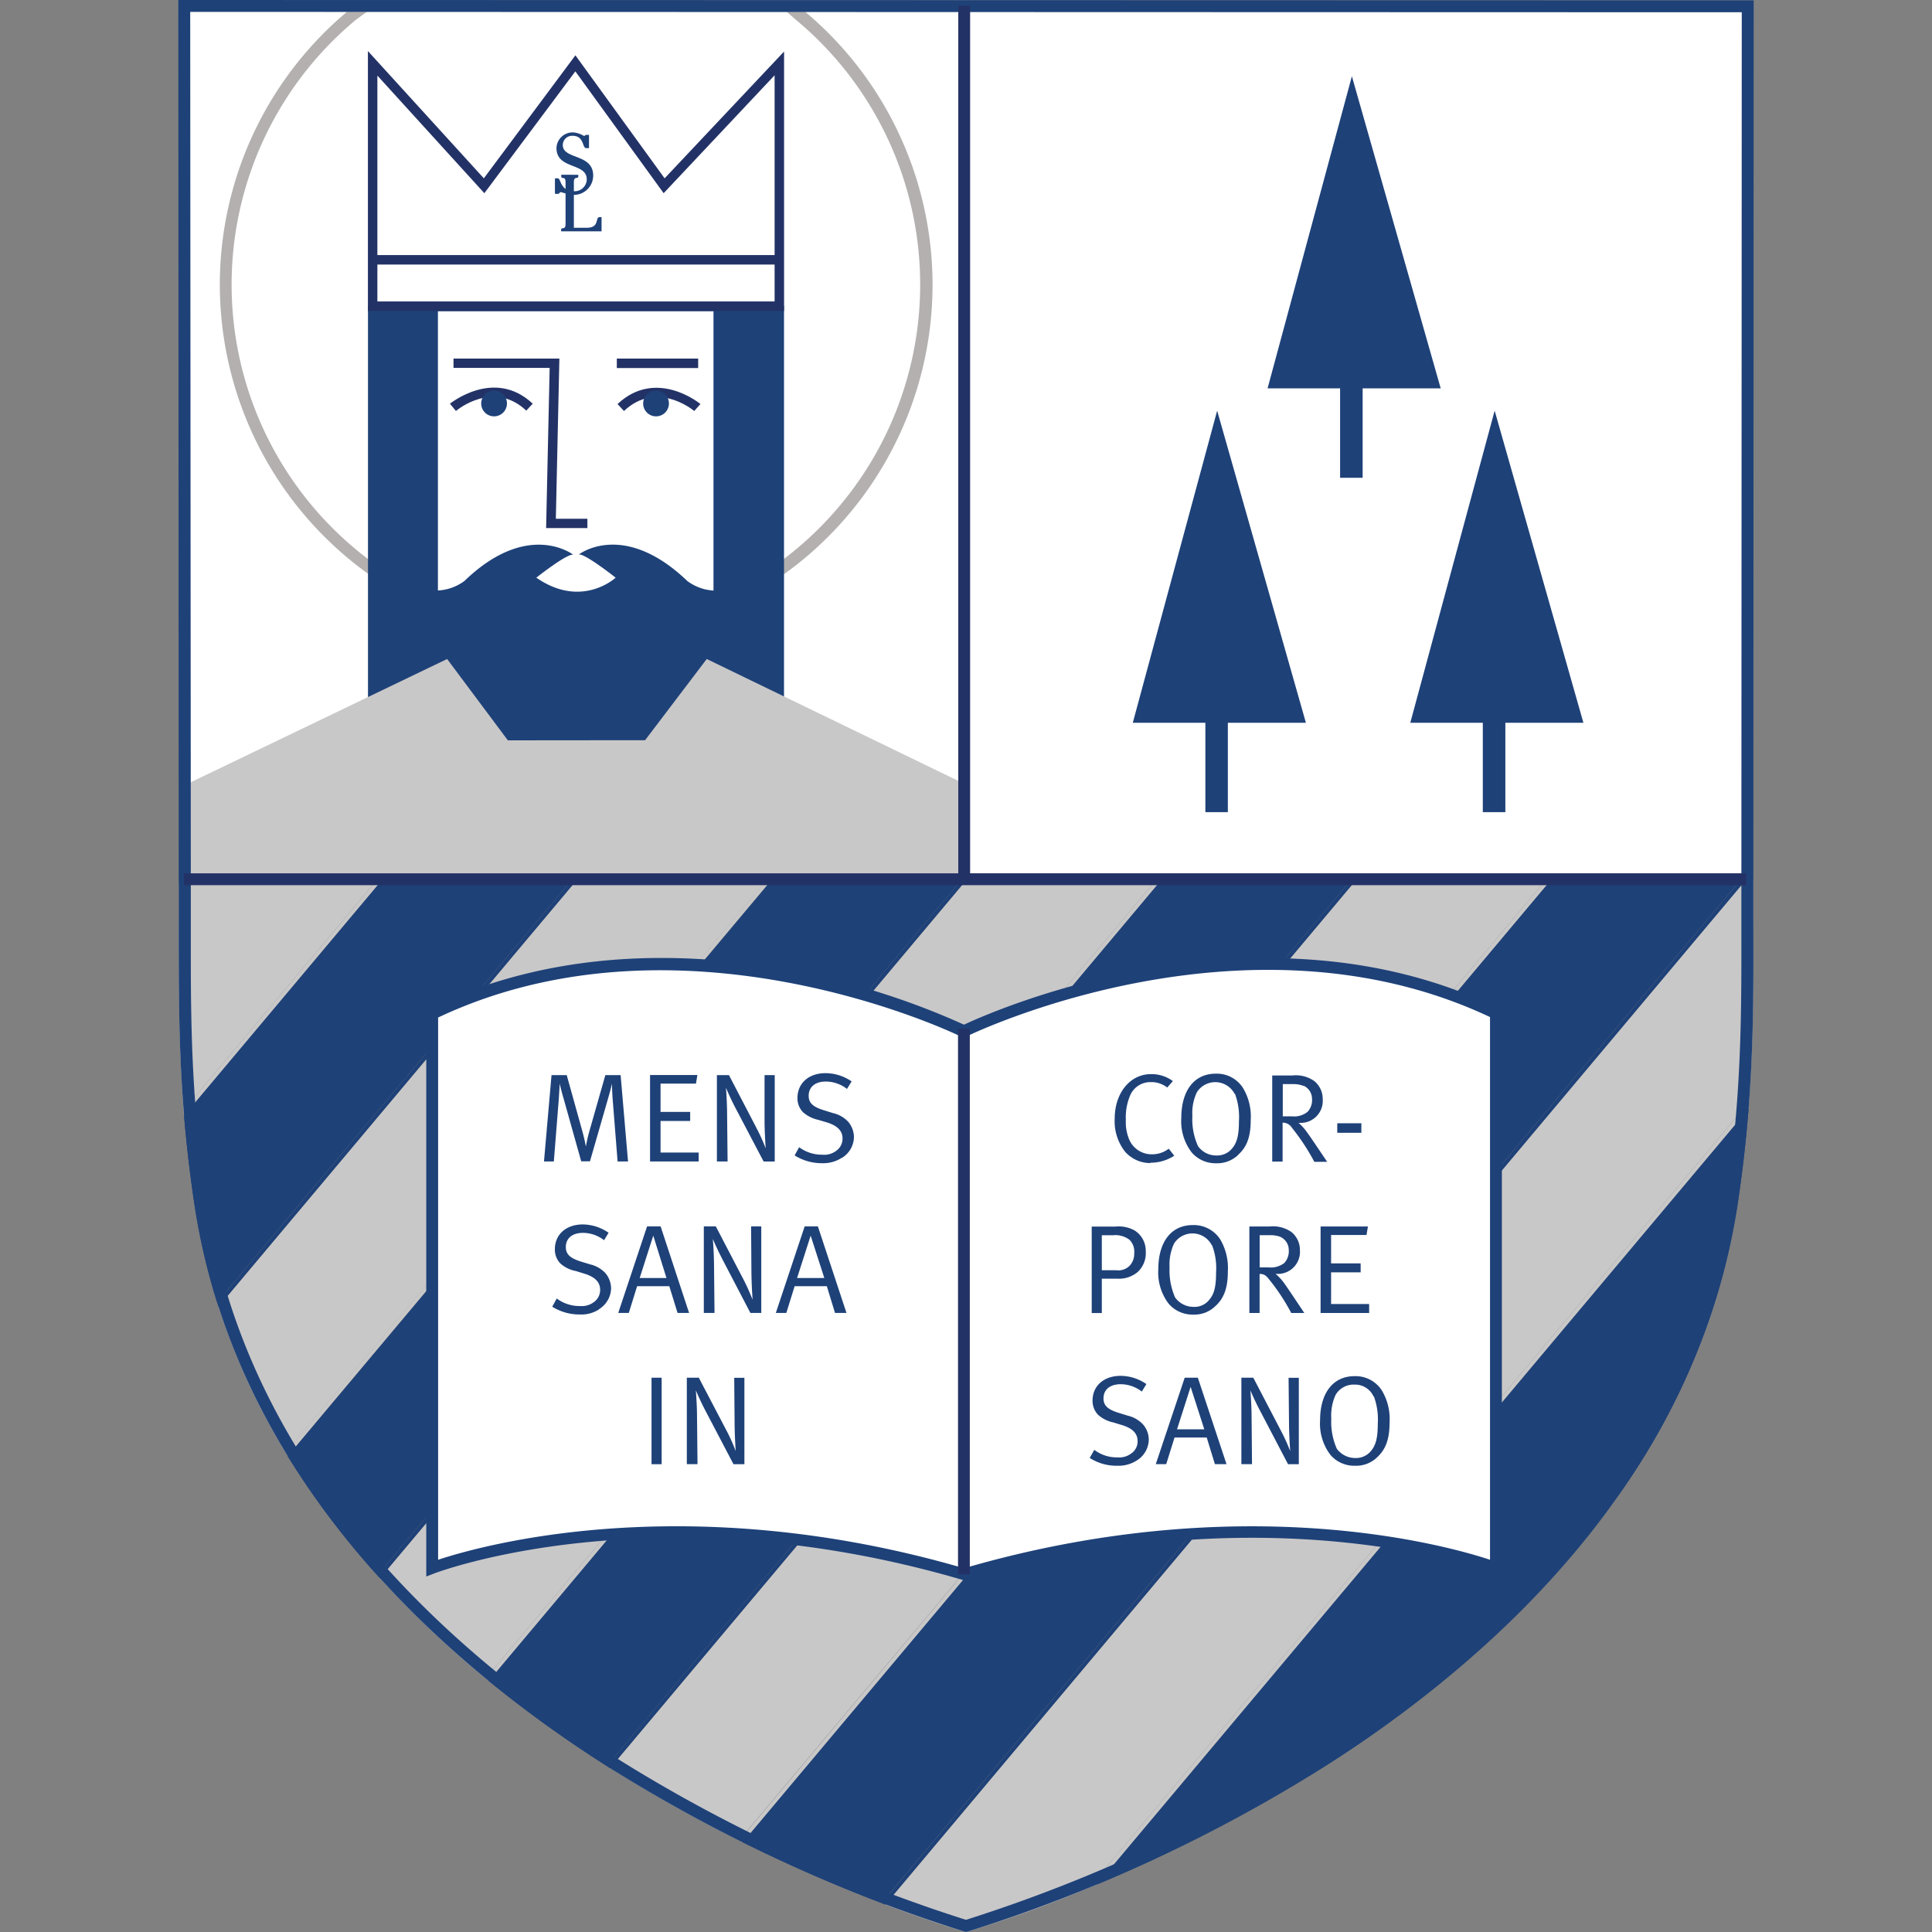
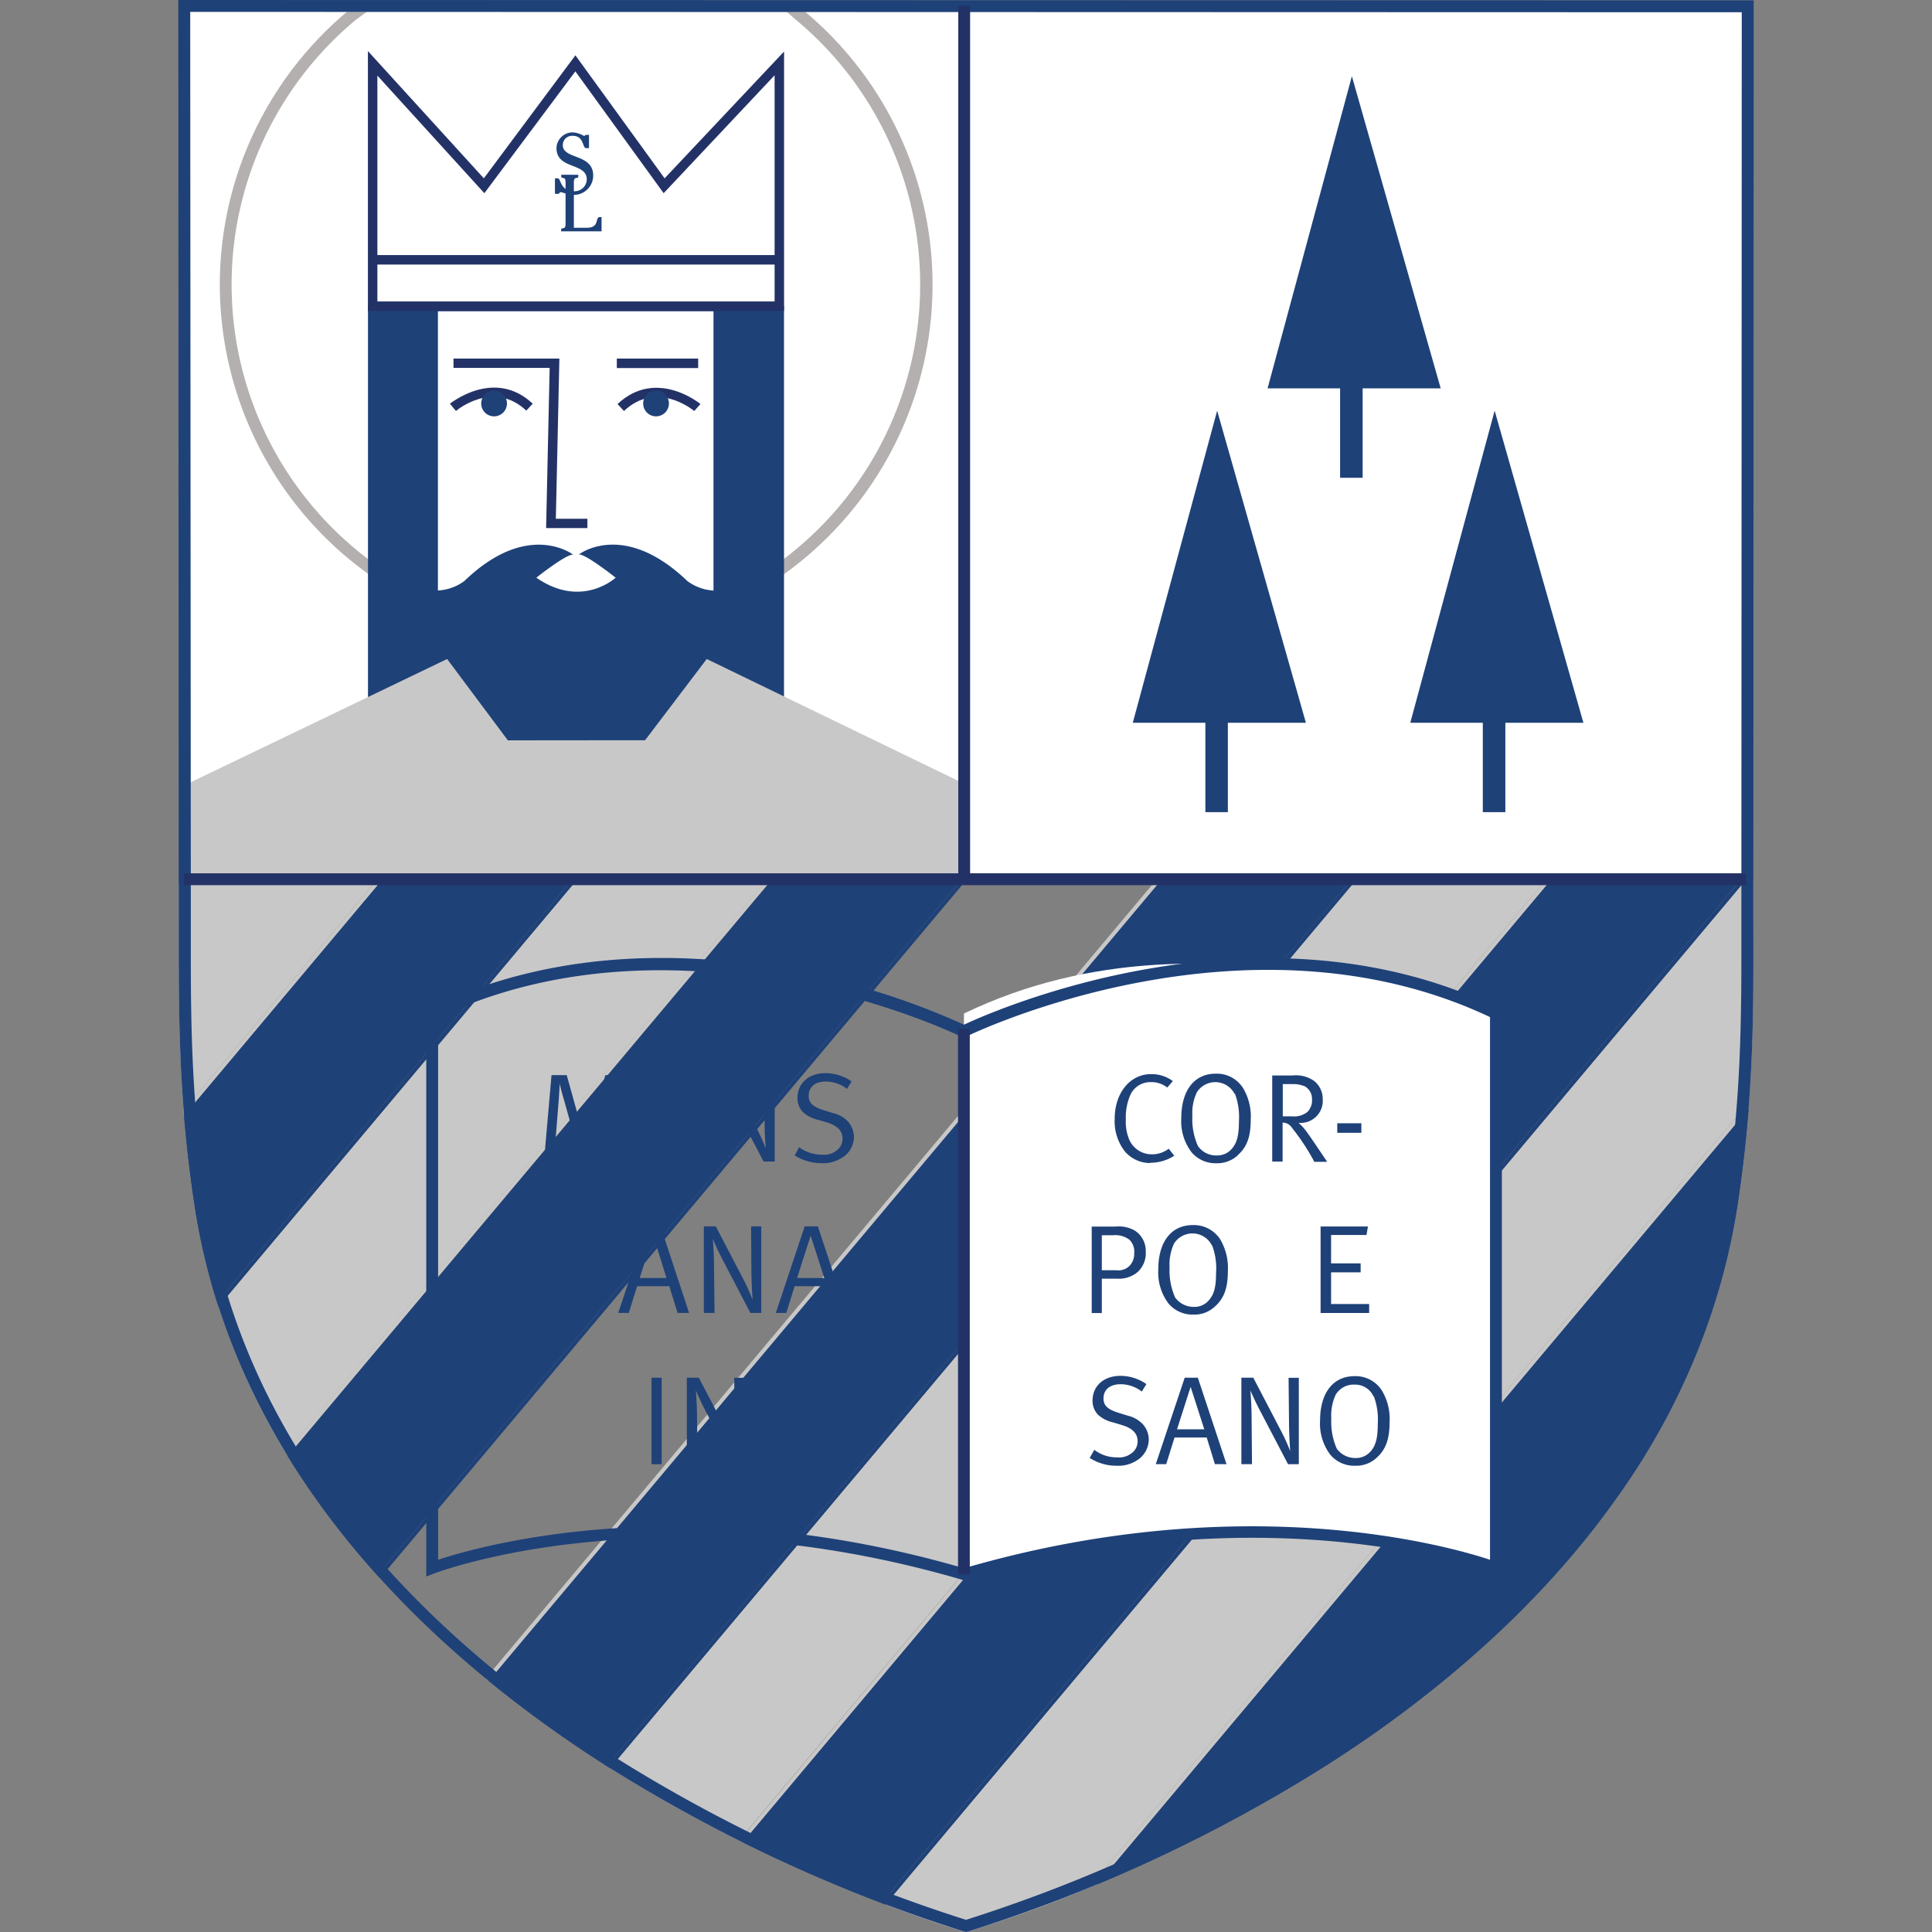
<svg xmlns="http://www.w3.org/2000/svg" id="Calque_1" data-name="Calque 1" viewBox="0 0 300 300">
  <rect x="0" y="0" width="300" height="300" fill="#808080" stroke="none" />
  <defs>
    <style>.cls-1{fill:#fff;}.cls-2{fill:#1e4178;}.cls-3{fill:#c9c8c8;}.cls-4{fill:#b3b0af;}.cls-5{fill:#233266;}</style>
  </defs>
  <rect class="cls-1" x="29.53" y="1.83" width="241.61" height="133.78" />
  <path class="cls-2" d="M271.52,172.15,170.33,292.62a240.12,240.12,0,0,0,35.07-18.15,178.9,178.9,0,0,0,31.38-25l14.55-17.32a105.69,105.69,0,0,0,18.54-45.56c.77-5.16,1.28-9.94,1.65-14.48" />
  <path class="cls-3" d="M272.25,142.92v-6.39h-1.09L137.47,295.73c7.46,2.84,12.17,4.18,12.28,4.21l.25.06.24-.06a190.15,190.15,0,0,0,18.88-6.82l102.47-122c.71-9.71.69-18.52.66-28.2" />
  <path class="cls-3" d="M271.59,171.12l-102.47,122,1.21-.5L271.52,172.15c0-.35,0-.69.07-1" />
  <path class="cls-2" d="M240.91,136.53,115.33,286.06c8.24,4.09,15.68,7.22,21.55,9.45l133.51-159H240.91" />
  <path class="cls-2" d="M270.38,136.53l-133.5,159,.59.22,133.7-159.2h-.79" />
  <path class="cls-3" d="M210.66,136.53l-115.91,138a223,223,0,0,0,20,11.24L240.13,136.53H210.66" />
  <path class="cls-3" d="M240.13,136.53,114.78,285.79c.18.09.36.19.55.27L240.91,136.53h-.78" />
  <path class="cls-2" d="M180.41,136.53,75.88,261a191.29,191.29,0,0,0,18.36,13.23L209.88,136.53H180.41" />
  <path class="cls-2" d="M209.88,136.53,94.23,274.24l.36.23.15.08,115.91-138h-.77" />
-   <path class="cls-3" d="M150.15,136.53,59,245.07a155.87,155.87,0,0,0,16.41,15.56l104.21-124.1H150.15" />
  <path class="cls-3" d="M179.62,136.53,75.41,260.63c.16.12.3.26.47.38L180.41,136.53h-.79" />
  <path class="cls-2" d="M119.91,136.53,44.67,226.11A127.07,127.07,0,0,0,58.6,244.62l90.77-108.09H119.91" />
  <path class="cls-2" d="M149.37,136.53,58.6,244.62l.4.45,91.15-108.54h-.78" />
  <path class="cls-3" d="M89.66,136.53,33.94,202.88a106.18,106.18,0,0,0,10.41,22.69l74.78-89H89.66" />
  <path class="cls-3" d="M119.13,136.53l-74.78,89q.15.27.33.54l75.23-89.58h-.78" />
  <path class="cls-2" d="M59.4,136.53l-30.83,36.7c.36,4.25.86,8.66,1.56,13.41a101.49,101.49,0,0,0,3.57,15.59l55.17-65.7H59.4" />
  <path class="cls-2" d="M88.87,136.53l-55.16,65.7c.07.22.15.43.23.66l55.72-66.36h-.79" />
  <path class="cls-3" d="M27.74,142.92c0,10.1,0,19.24.76,29.48l30.12-35.87H28.37l-.61.74v.1l0,5.55" />
  <path class="cls-3" d="M58.62,136.53,28.5,172.4c0,.28.05.55.07.83l30.83-36.7h-.78" />
  <path class="cls-4" d="M89.45,99.5A55.31,55.31,0,0,1,54.11,1.64L56,.24,57.1,1.73,55.24,3.09A53.46,53.46,0,1,0,123.5,3L122,1.69,123.17.28l1.51,1.26a55.32,55.32,0,0,1-35.23,98Z" />
  <path class="cls-2" d="M100,115H78.86m-21.72,4.49v-72h64.6v71.38Zm53.65-27.79V48.32H68l0,43.37a7.54,7.54,0,0,0,4.12-1.48C82,80.68,89,86.13,89,86.13c-1-.17-5.72,3.57-5.72,3.57,7.07,4.9,12.32,0,12.32,0m0,0s-4.75-3.76-5.72-3.6c0,0,6.9-5.41,16.86,4.13a7.69,7.69,0,0,0,4.12,1.49" />
  <path class="cls-5" d="M91.21,82H84.8l.55-24.87H70.42V55.68H86.86l-.55,24.87h4.9ZM70.8,63.82l-.94-1.14c.06,0,6.86-5.61,12.86,0l-1,1.08C76.67,59,71,63.62,70.8,63.82Zm37.61-6.67H95.78V55.68h12.63Zm13.34-8.86H57.13V7.93l18,19.76L89.35,8.59l13.85,19.1L121.75,8ZM58.6,46.81h61.68V41.08H58.6Zm0-7.2h61.68V11.69L103.05,30,89.34,11.08,75.21,30,58.6,11.74Z" />
  <path class="cls-2" d="M78.72,62.65a2,2,0,0,1-2,2,2,2,0,1,1,2-2" />
  <path class="cls-5" d="M107.8,63.82c-.23-.2-5.87-4.78-10.91,0l-1-1.08c6-5.64,12.8-.08,12.87,0Z" />
  <path class="cls-2" d="M99.87,62.65a2,2,0,1,0,2-2,2,2,0,0,0-2,2" />
  <path class="cls-2" d="M86.62,27.69c.5,0,.34,2,2.49,2a1.87,1.87,0,0,0,2-1.84c0-2.64-4.7-1.49-4.7-4.87A2.51,2.51,0,0,1,89,20.56a3.86,3.86,0,0,1,1.68.55c.11,0,.2-.1.27-.17h.51V23H91c-.59,0-.28-1.91-2.07-1.91a1.44,1.44,0,0,0-1.54,1.43c0,2.28,4.72,1.3,4.72,4.74a3,3,0,0,1-3.06,3,10,10,0,0,1-1.94-.43.43.43,0,0,0-.33.27h-.61V27.69h.41" />
  <polyline class="cls-3" points="28.89 121.82 69.43 102.33 78.86 114.96 100.17 114.94 109.74 102.33 149.44 121.56 149.44 136.22 28.99 136.22 28.99 121.93 28.89 121.82" />
  <path class="cls-2" d="M87.13,35.7c0-.54.69.13.69-.9V28.26c0-1-.67-.35-.67-.89v-.23H89.8v.23c0,.53-.69-.13-.69.89v7.11h2c2.07,0,1.25-1.66,2-1.66h.3v2.21H87.13V35.7" />
  <rect class="cls-2" x="187.17" y="99.86" width="3.49" height="26.25" />
  <polyline class="cls-2" points="202.78 112.23 175.9 112.23 189 63.77 202.78 112.23" />
  <rect class="cls-2" x="230.25" y="99.86" width="3.5" height="26.25" />
  <polyline class="cls-2" points="245.87 112.23 218.99 112.23 232.09 63.77 245.87 112.23" />
  <rect class="cls-2" x="208.09" y="47.94" width="3.5" height="26.25" />
  <polyline class="cls-2" points="209.92 11.84 223.71 60.3 196.83 60.3 209.92 11.84" />
-   <path class="cls-1" d="M149.68,160.11s43.47-21.62,82.59-2.73v86.09s-33.92-13.24-82.59,1c-48.68-14.25-82.58-1-82.58-1V157.38c39.12-18.89,82.58,2.73,82.58,2.73" />
+   <path class="cls-1" d="M149.68,160.11s43.47-21.62,82.59-2.73v86.09s-33.92-13.24-82.59,1V157.38c39.12-18.89,82.58,2.73,82.58,2.73" />
  <path class="cls-2" d="M66.7,156.55l-.51.25v88l1.25-.48c.32-.13,34.21-13,82,1l.26.07.26-.07c47.78-14,81.67-1.16,82-1l1.25.48v-88l-.52-.25c-37.15-17.93-78.63.5-83,2.56a116.56,116.56,0,0,0-26.45-8.34c-14.52-2.81-36.1-4.08-56.53,5.78m83.39,4.38c.43-.21,43.15-21,81.27-3V242.2c-6.49-2.15-38.47-11.25-81.68,1.32-43.2-12.58-75.18-3.47-81.66-1.32V158c38.11-18,80.83,2.74,81.26,3l.4.22Z" />
  <rect class="cls-5" x="148.76" y="159.77" width="1.83" height="84.7" />
  <path class="cls-2" d="M95.9,180.35l-.78-9.84c-.06-.83-.1-2.19-.1-2.27,0,.11-.29,1.28-.53,2.09l-2.88,10H90.25l-2.67-9.52c-.39-1.31-.63-2.33-.67-2.57,0,.2-.1,1.78-.15,2.54L86,180.35H84.47l1.17-13.41H88l2.44,8.76c.34,1.24.51,2.21.54,2.33a22.12,22.12,0,0,1,.48-2.17L94,166.94h2.37l1.15,13.41H95.9" />
  <polyline class="cls-2" points="100.94 180.35 100.94 166.93 108.29 166.93 108.07 168.26 102.57 168.26 102.57 172.66 107.17 172.66 107.17 174.06 102.57 174.06 102.57 178.97 108.49 178.97 108.49 180.35 100.94 180.35" />
  <path class="cls-2" d="M118.57,180.35l-4.31-8.2c-.87-1.64-1.53-3.24-1.53-3.24s.15,1.91.17,3.64l.08,7.8h-1.66V166.94h1.87l4.46,8.57a30.25,30.25,0,0,1,1.25,2.81s-.16-2.16-.18-4.08l0-7.3h1.58v13.42h-1.68" />
  <path class="cls-2" d="M130.7,179.79a5.24,5.24,0,0,1-3,.83,7.88,7.88,0,0,1-4.31-1.21l.7-1.27a5.92,5.92,0,0,0,3.61,1.16,3.06,3.06,0,0,0,2.13-.59,2.3,2.3,0,0,0,1-1.91c0-1.2-.79-2-2.42-2.51l-1.35-.4a5.24,5.24,0,0,1-2.39-1.21,3.08,3.08,0,0,1-.84-2.19c0-2.28,1.75-3.85,4.35-3.85a7.19,7.19,0,0,1,4.06,1.28l-.72,1.17a5.38,5.38,0,0,0-3.27-1.15c-1.68,0-2.68.85-2.68,2.22,0,1.08.65,1.69,2.23,2.2l1.55.48a4.64,4.64,0,0,1,2.37,1.36,3.76,3.76,0,0,1,.88,2.36,3.86,3.86,0,0,1-1.86,3.23" />
  <path class="cls-2" d="M93.06,203.29a5,5,0,0,1-3,.82,7.88,7.88,0,0,1-4.31-1.21l.7-1.27a5.86,5.86,0,0,0,3.61,1.17,3.13,3.13,0,0,0,2.13-.59,2.3,2.3,0,0,0,1-1.91c0-1.21-.78-2-2.4-2.51l-1.35-.42A5,5,0,0,1,87,196.18a3.11,3.11,0,0,1-.84-2.2c0-2.29,1.74-3.85,4.34-3.85a7.13,7.13,0,0,1,4,1.29l-.7,1.16a5.35,5.35,0,0,0-3.27-1.14c-1.68,0-2.67.85-2.67,2.21,0,1.08.64,1.69,2.23,2.21l1.54.47a4.72,4.72,0,0,1,2.38,1.36,3.76,3.76,0,0,1,.88,2.38,3.9,3.9,0,0,1-1.88,3.22" />
  <path class="cls-2" d="M105.21,203.87l-1.28-4.15h-5l-1.29,4.15H96l4.48-13.44h2.1L107,203.87h-1.82m-3.74-12-2.11,6.58h4.16Z" />
  <path class="cls-2" d="M116.52,203.87l-4.3-8.24c-.87-1.64-1.53-3.23-1.53-3.23s.16,1.91.18,3.66l.08,7.81h-1.66V190.43h1.86l4.46,8.56c.66,1.29,1.19,2.69,1.25,2.83,0,0-.16-2.18-.18-4.09l-.05-7.3h1.58v13.44h-1.69" />
  <path class="cls-2" d="M129.66,203.87l-1.27-4.15h-5l-1.29,4.15h-1.63l4.48-13.44H127l4.44,13.44h-1.82m-3.74-12-2.11,6.58H128Z" />
  <rect class="cls-2" x="101.17" y="213.93" width="1.57" height="13.43" />
  <path class="cls-2" d="M113.89,227.35l-4.31-8.22c-.86-1.63-1.53-3.23-1.53-3.23s.16,1.92.18,3.66l.08,7.79h-1.66V213.93h1.86L113,222.5a27.61,27.61,0,0,1,1.24,2.82s-.15-2.17-.17-4.09l-.06-7.29h1.58v13.42h-1.68" />
  <path class="cls-2" d="M178.61,180.6a5.2,5.2,0,0,1-3.92-1.78,7.63,7.63,0,0,1-1.6-5.11c0-4,2.39-6.92,5.64-6.92a5.56,5.56,0,0,1,3.39,1.08l-.87,1a4,4,0,0,0-2.55-.84,3.41,3.41,0,0,0-3.3,2.29,8.65,8.65,0,0,0-.58,3.57,7,7,0,0,0,.44,2.85,3.79,3.79,0,0,0,3.6,2.5,4.21,4.21,0,0,0,2.62-.87l.86,1.09a6.81,6.81,0,0,1-3.73,1.09" />
  <path class="cls-2" d="M192.26,179.34a4.71,4.71,0,0,1-3.41,1.29,4.87,4.87,0,0,1-3.82-1.7,7.94,7.94,0,0,1-1.6-5.31c0-4.27,2-6.9,5.35-6.9a4.82,4.82,0,0,1,4.22,2.2,8.56,8.56,0,0,1,1.21,5c0,2.57-.58,4.19-2,5.44m-.49-9.49a3.39,3.39,0,0,0-5.87-.27,7.58,7.58,0,0,0-.7,3.69,10.18,10.18,0,0,0,.87,4.67,3.44,3.44,0,0,0,2.85,1.46,3,3,0,0,0,2.51-1.16c.67-.83,1-1.91,1-4.12A10.4,10.4,0,0,0,191.77,169.85Z" />
  <path class="cls-2" d="M204.07,180.37a33.58,33.58,0,0,0-3.42-5.2,1.72,1.72,0,0,0-1.49-.85v6.05h-1.61V167h3.13a4.94,4.94,0,0,1,3.39.86,3.55,3.55,0,0,1,1.32,2.81,3.42,3.42,0,0,1-3.55,3.69h-.2a8.11,8.11,0,0,1,1.35,1.51c.56.75,3.09,4.54,3.09,4.54h-2m-1.67-11.79a4.25,4.25,0,0,0-1.68-.28h-1.54v5h1.42a3.27,3.27,0,0,0,2.43-.7,2.64,2.64,0,0,0,.69-2A2.24,2.24,0,0,0,202.4,168.58Z" />
  <rect class="cls-2" x="207.65" y="174.42" width="3.74" height="1.48" />
  <path class="cls-2" d="M176.7,197.48a4.51,4.51,0,0,1-3.26,1.07h-2.35v5.34h-1.57V190.46h3.72a5.07,5.07,0,0,1,2.95.61,3.72,3.72,0,0,1,1.72,3.22,4,4,0,0,1-1.21,3.19m-1.36-5a3.63,3.63,0,0,0-2.54-.67h-1.71v5.43h2.25a2.43,2.43,0,0,0,2.1-.73,2.69,2.69,0,0,0,.68-1.9A2.58,2.58,0,0,0,175.34,192.47Z" />
  <path class="cls-2" d="M188.69,202.84a4.64,4.64,0,0,1-3.4,1.29,4.89,4.89,0,0,1-3.82-1.69,8,8,0,0,1-1.61-5.33c0-4.26,2-6.88,5.35-6.88a4.89,4.89,0,0,1,4.24,2.18,8.71,8.71,0,0,1,1.21,5c0,2.58-.59,4.21-2,5.46m-.48-9.49a3.38,3.38,0,0,0-5.88-.27,7.69,7.69,0,0,0-.69,3.68,10.42,10.42,0,0,0,.86,4.68,3.53,3.53,0,0,0,2.86,1.46,2.92,2.92,0,0,0,2.5-1.17c.68-.82,1-1.91,1-4.13A10.09,10.09,0,0,0,188.21,193.35Z" />
-   <path class="cls-2" d="M200.5,203.88a31.48,31.48,0,0,0-3.42-5.2c-.53-.68-.82-.85-1.49-.87v6.07H194V190.45h3.13a5,5,0,0,1,3.39.85,3.56,3.56,0,0,1,1.33,2.82,3.43,3.43,0,0,1-3.57,3.69h-.2a8.12,8.12,0,0,1,1.36,1.49c.56.77,3.09,4.58,3.09,4.58h-2m-1.67-11.81a4.49,4.49,0,0,0-1.68-.27H195.6v5H197a3.38,3.38,0,0,0,2.43-.69,2.68,2.68,0,0,0,.69-2A2.24,2.24,0,0,0,198.83,192.07Z" />
  <polyline class="cls-2" points="205.06 203.88 205.06 190.45 212.41 190.45 212.19 191.77 206.69 191.77 206.69 196.18 211.28 196.18 211.28 197.57 206.69 197.57 206.69 202.49 212.6 202.49 212.6 203.88 205.06 203.88" />
  <path class="cls-2" d="M176.52,226.78a5.22,5.22,0,0,1-3,.82,7.72,7.72,0,0,1-4.31-1.21l.71-1.26a5.75,5.75,0,0,0,3.6,1.17,3.08,3.08,0,0,0,2.13-.6,2.27,2.27,0,0,0,1-1.91c0-1.2-.79-2-2.41-2.5l-1.35-.41a5.14,5.14,0,0,1-2.39-1.2,3.13,3.13,0,0,1-.85-2.19c0-2.29,1.75-3.85,4.36-3.85a7.06,7.06,0,0,1,4,1.28l-.71,1.16a5.43,5.43,0,0,0-3.27-1.14c-1.68,0-2.68.84-2.68,2.21,0,1.08.64,1.69,2.24,2.2l1.55.48a4.66,4.66,0,0,1,2.36,1.37,3.61,3.61,0,0,1,.88,2.36,3.86,3.86,0,0,1-1.86,3.22" />
  <path class="cls-2" d="M188.65,227.35l-1.27-4.13h-5l-1.29,4.13h-1.62l4.49-13.42H186l4.45,13.42h-1.83m-3.74-12-2.11,6.59H187Z" />
  <path class="cls-2" d="M200,227.35l-4.3-8.22c-.87-1.63-1.54-3.23-1.54-3.23s.16,1.92.18,3.66l.07,7.79h-1.65V213.93h1.85l4.47,8.57a30,30,0,0,1,1.26,2.82s-.16-2.17-.18-4.09l-.07-7.29h1.59v13.42H200" />
  <path class="cls-2" d="M213.81,226.32a4.68,4.68,0,0,1-3.41,1.28,4.85,4.85,0,0,1-3.82-1.7,8,8,0,0,1-1.6-5.32c0-4.26,2-6.89,5.35-6.89a4.84,4.84,0,0,1,4.23,2.2,8.57,8.57,0,0,1,1.21,5c0,2.58-.59,4.2-2,5.46m-.48-9.5a3.16,3.16,0,0,0-3-1.85,3.24,3.24,0,0,0-2.89,1.58,7.72,7.72,0,0,0-.68,3.69,10.36,10.36,0,0,0,.86,4.69,3.54,3.54,0,0,0,2.86,1.44,3,3,0,0,0,2.5-1.16c.67-.84,1-1.91,1-4.13A10.35,10.35,0,0,0,213.33,216.82Z" />
  <path class="cls-2" d="M27.69.92l.06,136.45v5.55c0,14.52-.08,27.07,2.39,43.71,6.34,42.92,38.56,71.45,64.46,87.84a238,238,0,0,0,55.16,25.47l.25.06.24-.06a238.2,238.2,0,0,0,55.16-25.47c25.91-16.39,58.13-44.92,64.47-87.84,2.46-16.64,2.42-29.19,2.38-43.71v-5.55L272.31.06,27.69,0V.92m67.85,272C70,256.71,38.18,228.58,32,186.37c-2.14-14.44-2.37-25.81-2.37-38.11,0-1.77,0-3.54,0-5.33v-5.56S29.53,3.66,29.53,1.83l240.93.07c0,1.83-.06,135.48-.06,135.48v5.55c0,1.8,0,3.57,0,5.34,0,12.3-.24,23.66-2.37,38.1-6.24,42.21-38,70.34-63.59,86.51A237.59,237.59,0,0,1,150,298.11,237.39,237.39,0,0,1,95.54,272.88Z" />
  <rect class="cls-5" x="148.8" y="0.89" width="1.84" height="135.45" />
  <rect class="cls-5" x="28.56" y="135.61" width="242.58" height="1.84" />
</svg>